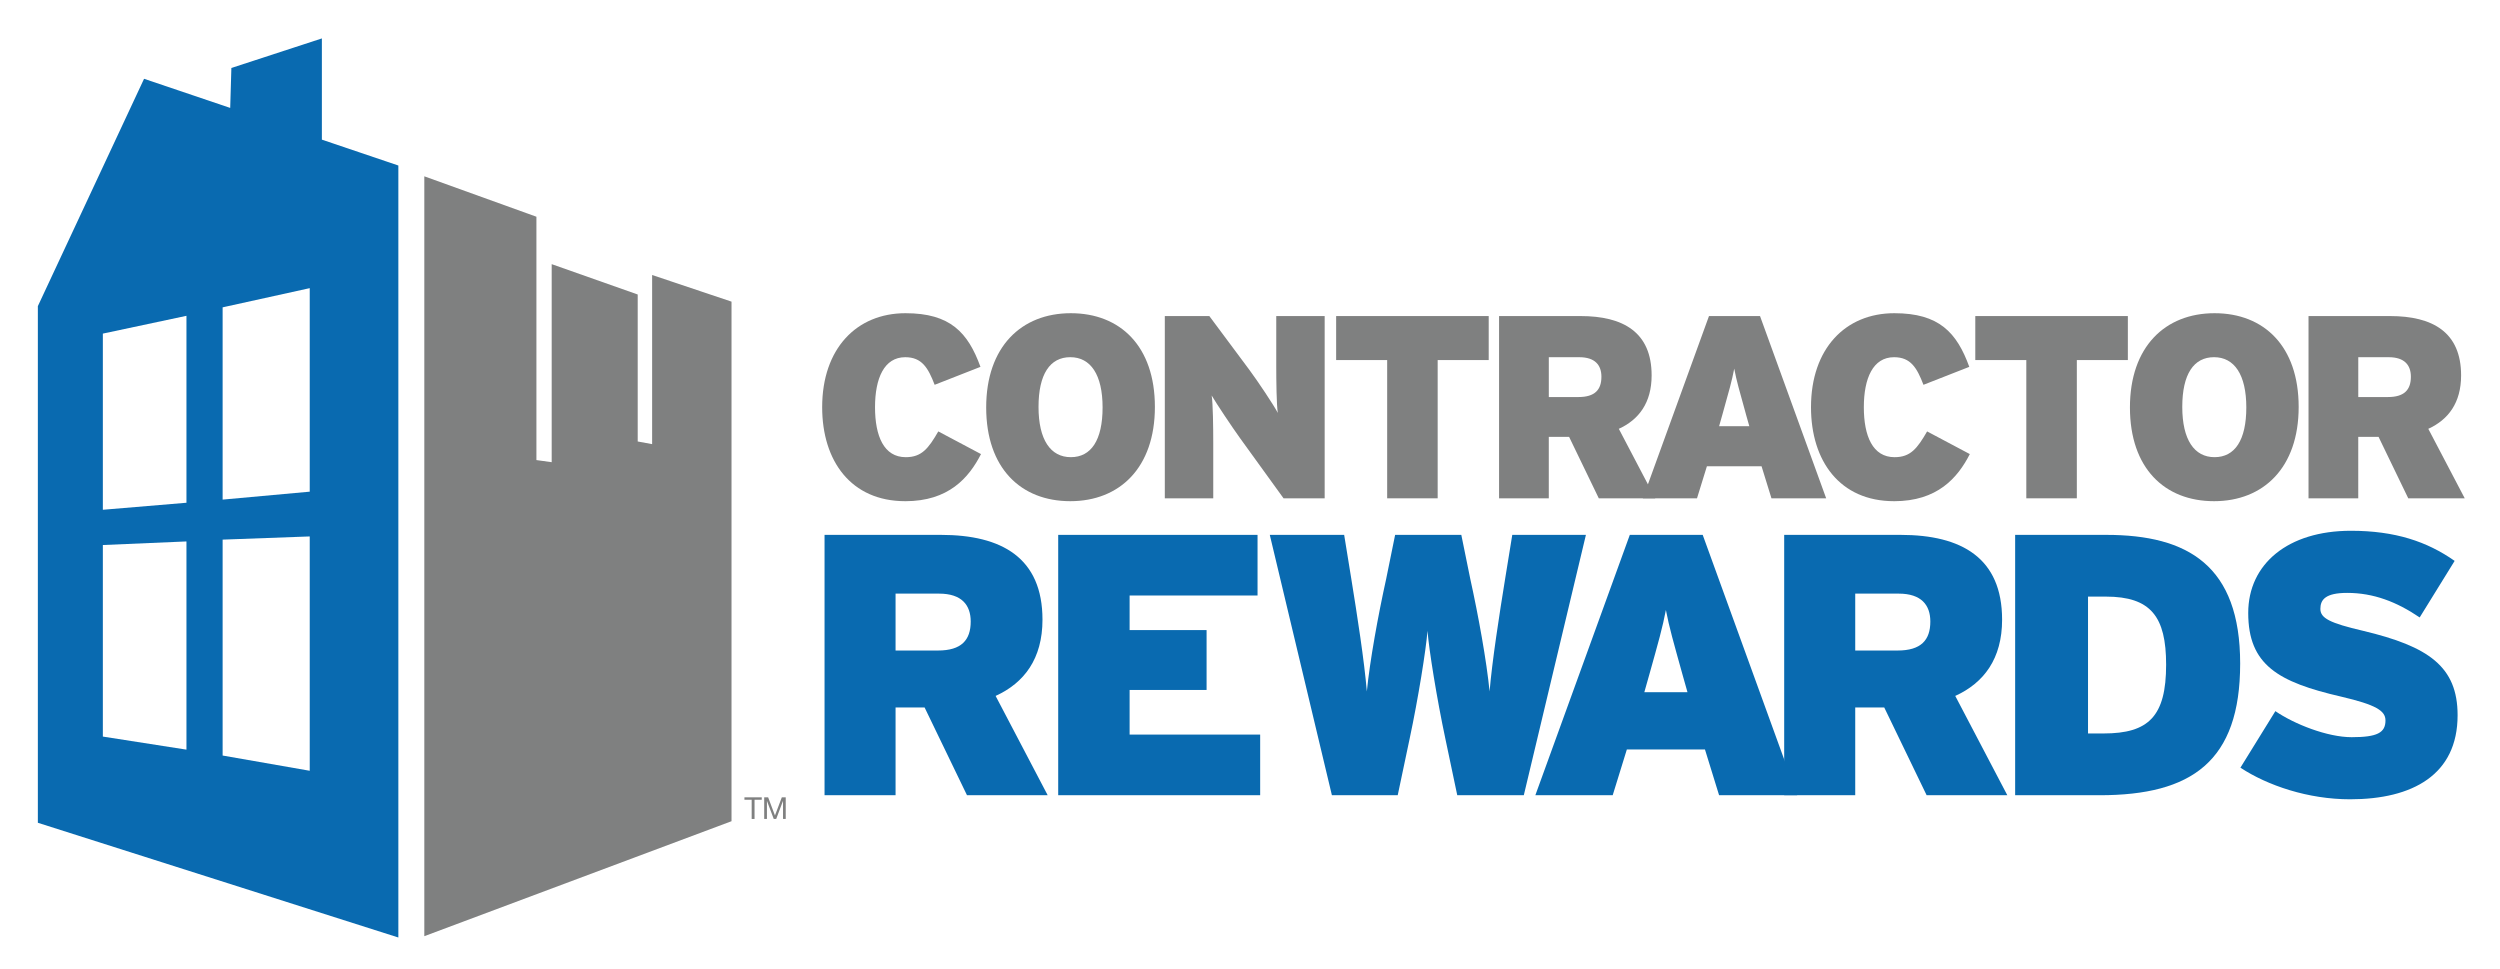
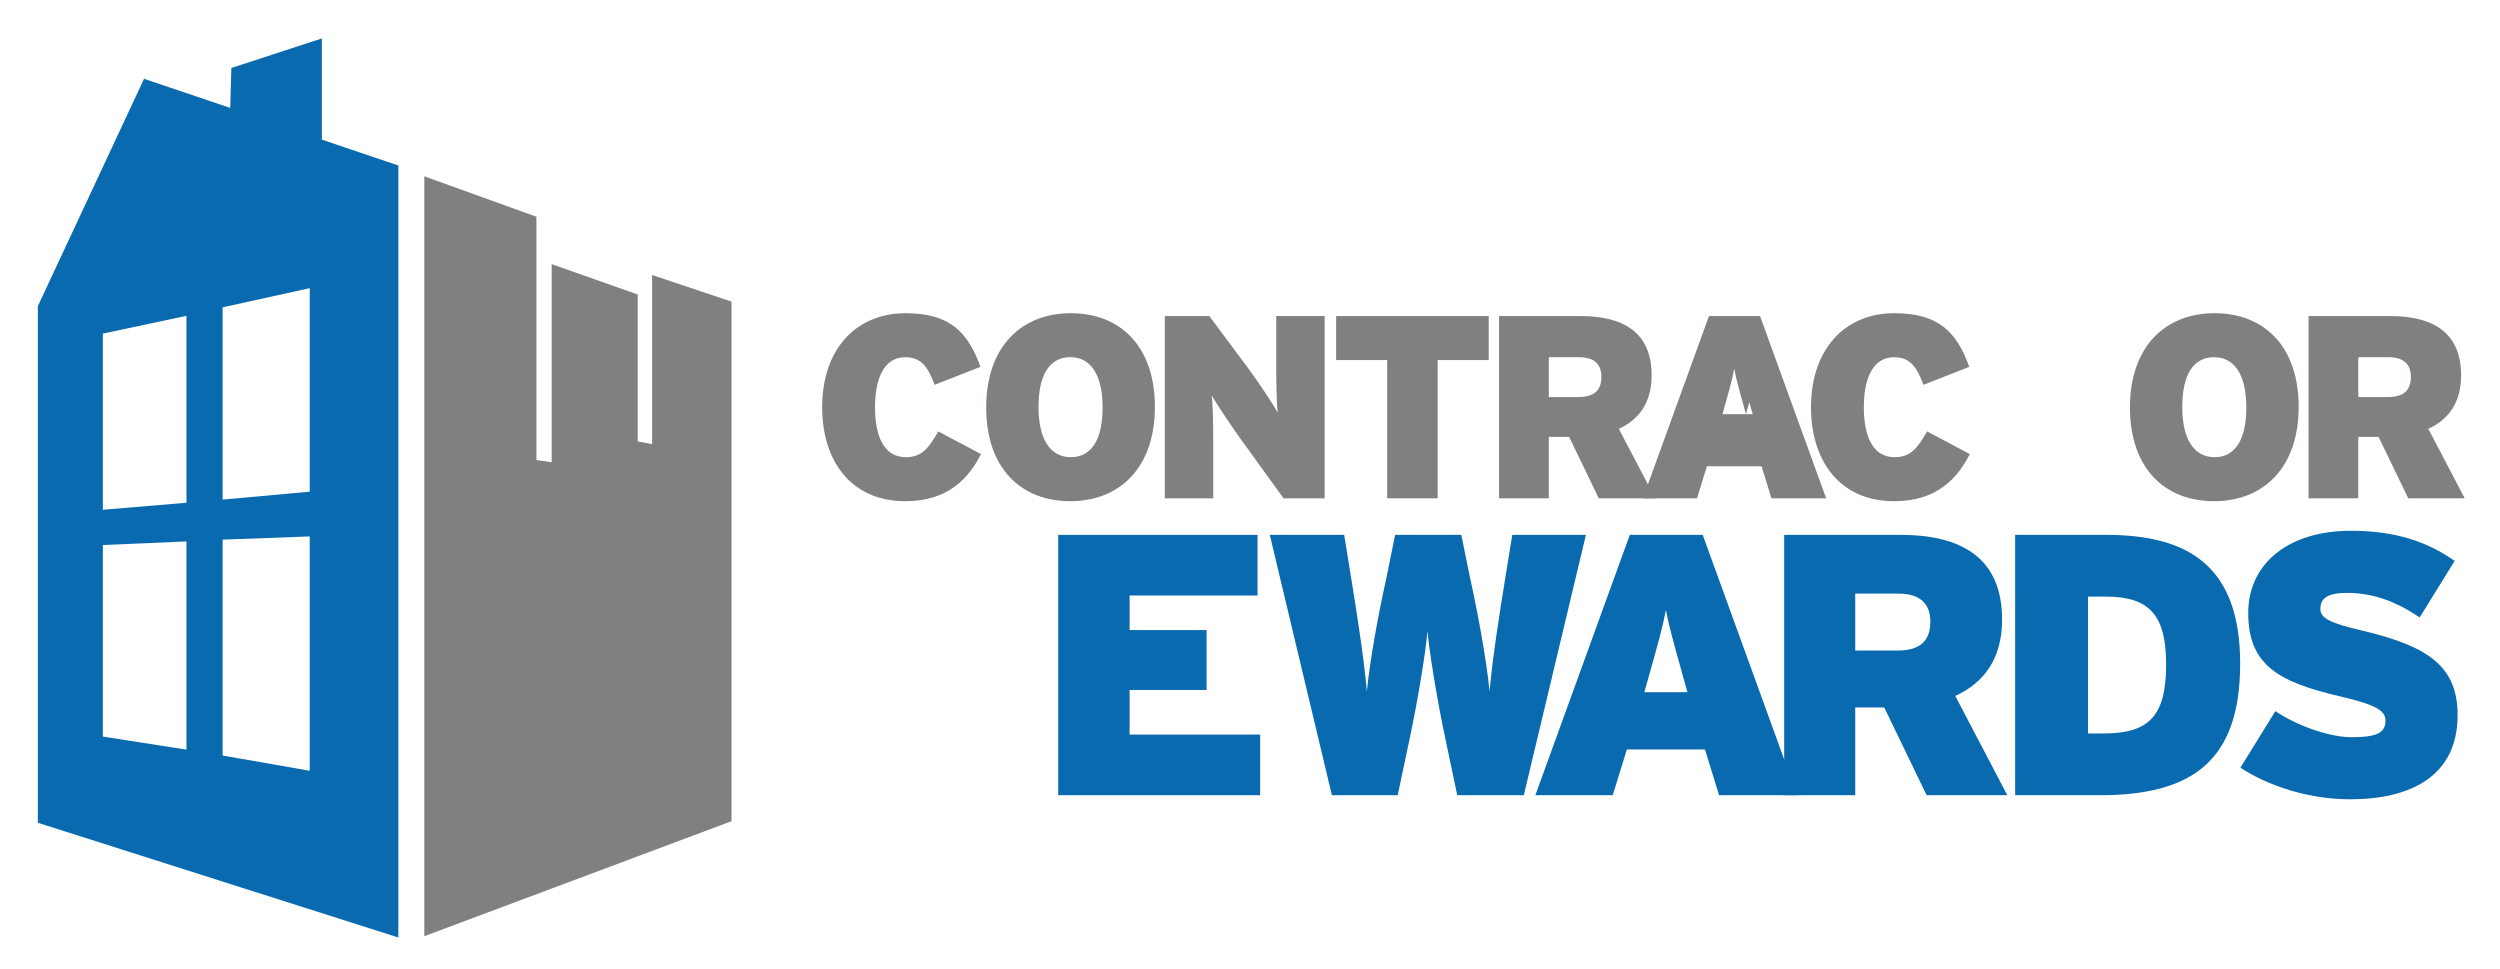
<svg xmlns="http://www.w3.org/2000/svg" id="Layer_1" viewBox="0 0 1200 465.28">
  <defs>
    <style>
      .cls-1 {
        fill: #7f8080;
      }

      .cls-2 {
        fill: #096ab0;
      }
    </style>
  </defs>
  <path class="cls-1" d="M434.51,240.57c-25.99,0-39.87-19.25-39.87-45.11,0-28.12,16.5-45.12,39.99-45.12,21.49,0,29.99,9.25,35.99,25.75l-21.99,8.62c-3.12-8.13-6.12-13.25-14.12-13.25-10.12,0-14.5,10.13-14.5,24s4.25,23.99,14.75,23.99c7.62,0,10.87-4.13,15.62-12.37l20.5,10.88c-5.87,11.5-15.62,22.62-36.37,22.62" />
  <path class="cls-1" d="M513.74,171.45c-9.75,0-15.25,8.13-15.25,23.87s5.75,24.12,15.5,24.12,15.25-8.13,15.25-23.87-5.75-24.12-15.5-24.12M513.74,240.57c-23.75,0-40.37-15.87-40.37-44.99s16.88-45.24,40.62-45.24,40.36,15.87,40.36,44.99-16.87,45.24-40.62,45.24" />
  <path class="cls-1" d="M616.1,239.19l-20.87-28.87c-3.87-5.37-11.37-16.62-13.63-20.49.63,3.87.76,15.49.76,22.62v26.74h-23.25v-87.48h21.37l19.25,25.87c3.99,5.37,11.75,17,13.62,20.62-.63-3.87-.75-15.49-.75-22.62v-23.87h23.24v87.48h-19.74Z" />
  <polygon class="cls-1" points="690.08 172.83 690.08 239.19 665.84 239.19 665.84 172.83 641.35 172.83 641.35 151.71 714.58 151.71 714.58 172.83 690.08 172.83" />
  <g>
    <path class="cls-1" d="M758.05,171.46h-14.62v19.12h14.25c7.87,0,11-3.5,11-9.75,0-5.5-3-9.37-10.62-9.37M767.42,239.19l-14.25-29.49h-9.75v29.49h-23.87v-87.48h39.11c20.5,0,34.12,7.75,34.12,28.49,0,13.13-6.13,21.25-15.75,25.63l17.5,33.37h-27.12Z" />
-     <path class="cls-1" d="M838.05,198.82c-3.12-11.25-4.5-15.99-5.62-21.87-1.12,5.87-2.5,10.75-5.63,21.87l-1.63,5.75h14.5l-1.63-5.75ZM850.3,239.19l-4.75-15.37h-26.24l-4.75,15.37h-25.99l31.74-87.48h24.5l31.75,87.48h-26.25Z" />
+     <path class="cls-1" d="M838.05,198.82c-3.12-11.25-4.5-15.99-5.62-21.87-1.12,5.87-2.5,10.75-5.63,21.87h14.5l-1.63-5.75ZM850.3,239.19l-4.75-15.37h-26.24l-4.75,15.37h-25.99l31.74-87.48h24.5l31.75,87.48h-26.25Z" />
    <path class="cls-1" d="M909.15,240.57c-25.99,0-39.87-19.25-39.87-45.11,0-28.12,16.5-45.12,39.99-45.12,21.49,0,29.99,9.25,35.99,25.75l-22,8.62c-3.12-8.13-6.12-13.25-14.12-13.25-10.12,0-14.5,10.13-14.5,24s4.25,23.99,14.75,23.99c7.62,0,10.87-4.13,15.62-12.37l20.5,10.88c-5.87,11.5-15.62,22.62-36.37,22.62" />
  </g>
-   <polygon class="cls-1" points="996.88 172.83 996.88 239.19 972.63 239.19 972.63 172.83 948.14 172.83 948.14 151.71 1021.37 151.71 1021.37 172.83 996.88 172.83" />
  <g>
    <path class="cls-1" d="M1062.74,171.45c-9.75,0-15.25,8.13-15.25,23.87s5.75,24.12,15.49,24.12,15.25-8.13,15.25-23.87-5.75-24.12-15.49-24.12M1062.74,240.57c-23.75,0-40.37-15.87-40.37-44.99s16.87-45.24,40.62-45.24,40.37,15.87,40.37,44.99-16.87,45.24-40.62,45.24" />
    <path class="cls-1" d="M1146.59,171.46h-14.62v19.12h14.25c7.87,0,11-3.5,11-9.75,0-5.5-3-9.37-10.62-9.37M1155.96,239.19l-14.25-29.49h-9.75v29.49h-23.87v-87.48h39.12c20.5,0,34.12,7.75,34.12,28.49,0,13.13-6.13,21.25-15.75,25.63l17.5,33.37h-27.12Z" />
-     <path class="cls-2" d="M450.76,284.94h-20.89v27.31h20.36c11.24,0,15.71-5,15.71-13.92,0-7.86-4.29-13.39-15.18-13.39M464.15,381.7l-20.35-42.13h-13.93v42.13h-34.09v-124.96h55.87c29.28,0,48.74,11.07,48.74,40.7,0,18.74-8.75,30.35-22.5,36.6l24.99,47.66h-38.74Z" />
  </g>
  <polygon class="cls-2" points="507.94 381.7 507.94 256.74 603.62 256.74 603.62 285.84 542.21 285.84 542.21 302.44 579.16 302.44 579.16 331.18 542.21 331.18 542.21 352.6 604.88 352.6 604.88 381.7 507.94 381.7" />
  <g>
    <path class="cls-2" d="M731.44,381.7h-31.96l-5.71-27.13c-4.1-19.29-7.86-42.67-8.57-51.77-.71,9.1-4.46,32.48-8.57,51.77l-5.72,27.13h-31.6l-29.81-124.96h35.7l3.39,20.88c2.86,17.67,6.25,39.46,7.5,54.27,1.43-14.63,5.35-36.24,9.29-54.09l4.28-21.06h31.77l4.29,21.06c3.93,17.86,7.85,39.46,9.28,54.09,1.25-14.82,4.64-36.6,7.5-54.27l3.39-20.88h35.35l-29.81,124.96Z" />
    <path class="cls-2" d="M807.67,324.04c-4.47-16.07-6.43-22.85-8.04-31.24-1.6,8.39-3.57,15.35-8.03,31.24l-2.32,8.21h20.71l-2.32-8.21ZM825.16,381.7l-6.78-21.96h-37.49l-6.79,21.96h-37.13l45.34-124.96h34.99l45.34,124.96h-37.49Z" />
    <path class="cls-2" d="M911.39,284.94h-20.88v27.31h20.34c11.25,0,15.71-5,15.71-13.92,0-7.86-4.28-13.39-15.17-13.39M924.78,381.7l-20.35-42.13h-13.92v42.13h-34.1v-124.96h55.87c29.28,0,48.73,11.07,48.73,40.7,0,18.74-8.74,30.35-22.49,36.6l24.99,47.66h-38.74Z" />
    <path class="cls-2" d="M1010.82,286.37h-8.57v65.69h7.5c21.6,0,29.99-8.21,29.99-33.02,0-23.03-7.32-32.67-28.93-32.67M1007.79,381.7h-40.52v-124.96h43.74c39.27,0,64.27,14.82,64.27,61.77s-23.21,63.2-67.48,63.2" />
    <path class="cls-2" d="M1128.07,383.66c-20.18,0-39.63-6.6-52.67-15.17l16.78-27.14c9.11,6.25,25,12.5,36.6,12.5,12.31,0,16.25-2.14,16.25-8.03,0-4.64-4.47-7.5-21.25-11.43-30.17-6.96-44.63-15.17-44.63-40.16,0-23.57,19.1-39.46,49.27-39.46,21.25,0,36.6,5.18,49.81,14.46l-16.78,27.14c-11.07-7.5-22.14-11.78-34.82-11.78-10.35,0-12.85,3.21-12.85,7.67s4.47,6.79,20.53,10.54c31.42,7.49,45.34,17.14,45.34,40.52,0,28.56-21.6,40.34-51.59,40.34" />
  </g>
  <path class="cls-2" d="M148.67,236l-41.81,3.81v-92.29l41.81-9.21v97.68ZM148.67,369.97l-41.81-7.31v-103.64l41.81-1.53v112.47ZM89.5,241.32l-40.13,3.37v-84.56l40.13-8.54v89.74ZM89.5,359.83l-40.13-6.27v-91.95l40.13-1.72v99.93ZM154.5,67.03V18.44l-43.44,14.19-.56,19.17-41.35-13.98-50.98,109.13v247.98l173.04,55.07V79.45l-36.71-12.42Z" />
  <polygon class="cls-1" points="351.13 144.79 313.02 132 313.02 213.19 306.1 211.91 306.1 141.36 264.81 126.79 264.81 221.85 257.48 220.84 257.48 104.03 203.67 84.63 203.67 449.37 351.13 394.18 351.13 144.79" />
-   <polygon class="cls-1" points="360.8 383.88 357.33 383.88 357.33 382.72 365.64 382.72 365.64 383.88 362.18 383.88 362.18 393.1 360.8 393.1 360.8 383.88" />
-   <polygon class="cls-1" points="366.82 382.72 368.71 382.72 371.98 391.44 375.27 382.72 377.15 382.72 377.15 393.1 375.85 393.1 375.85 384.47 375.82 384.47 372.58 393.1 371.4 393.1 368.15 384.47 368.13 384.47 368.13 393.1 366.82 393.1 366.82 382.72" />
</svg>